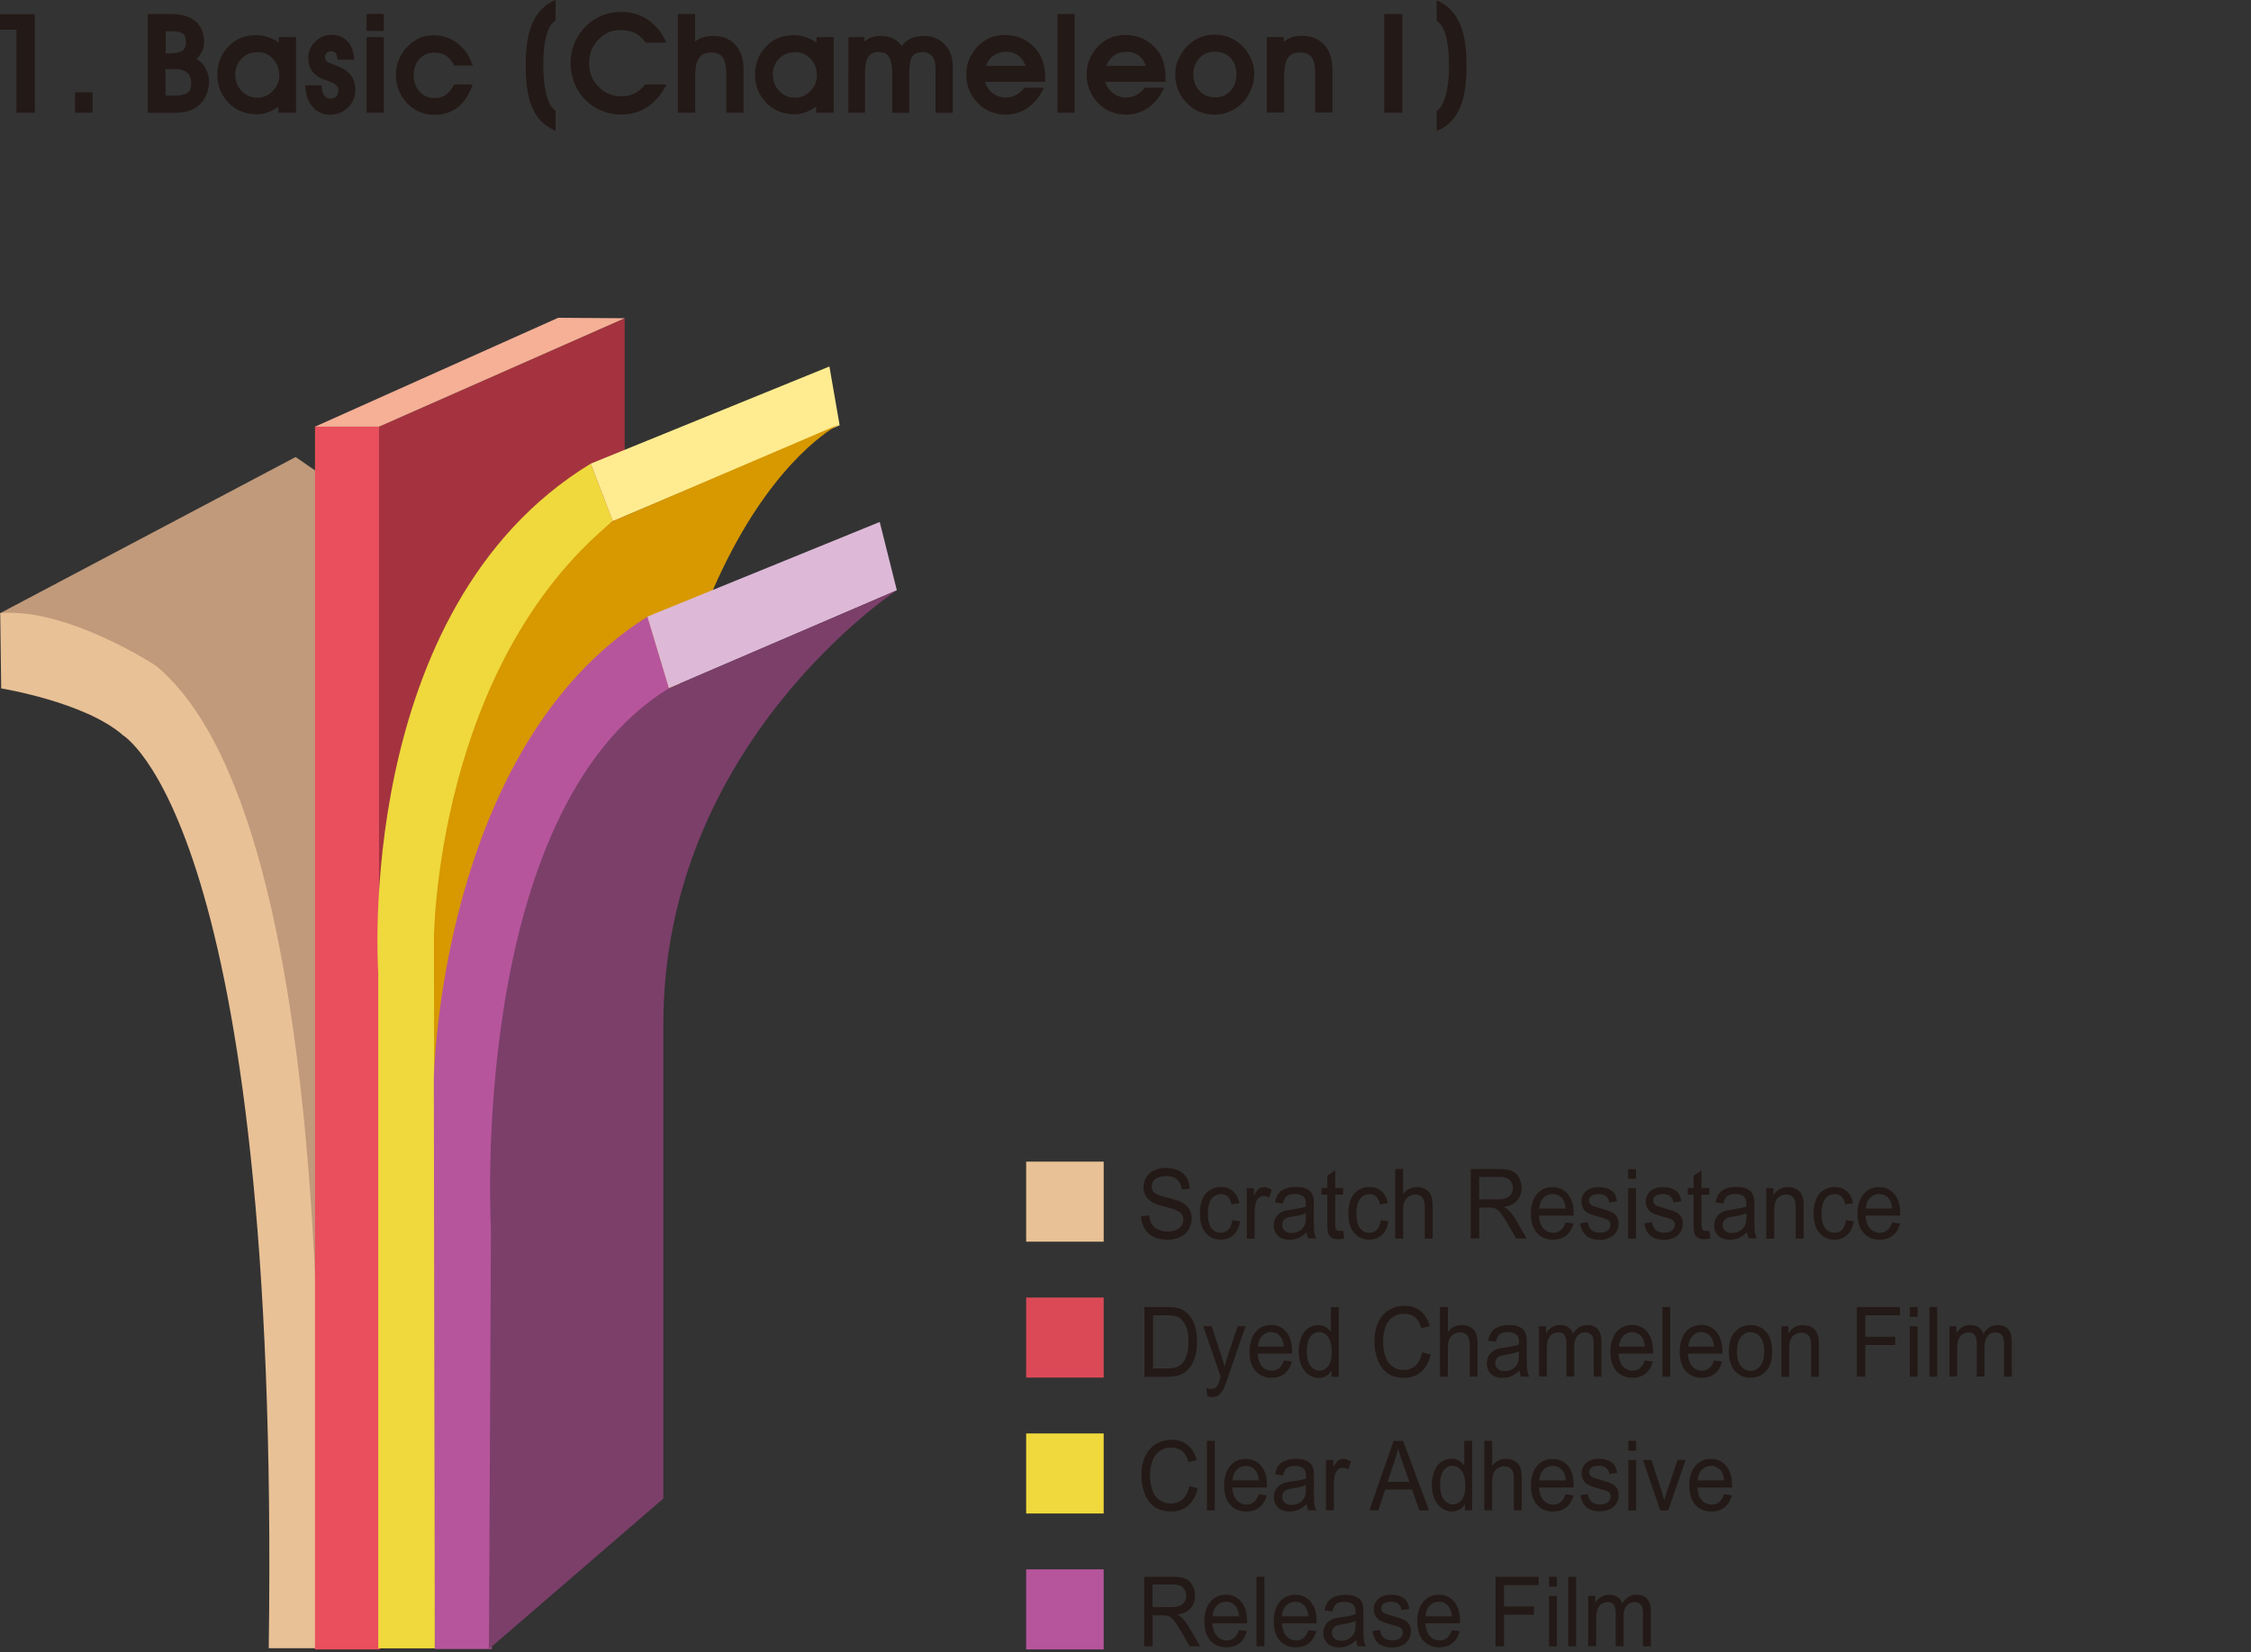
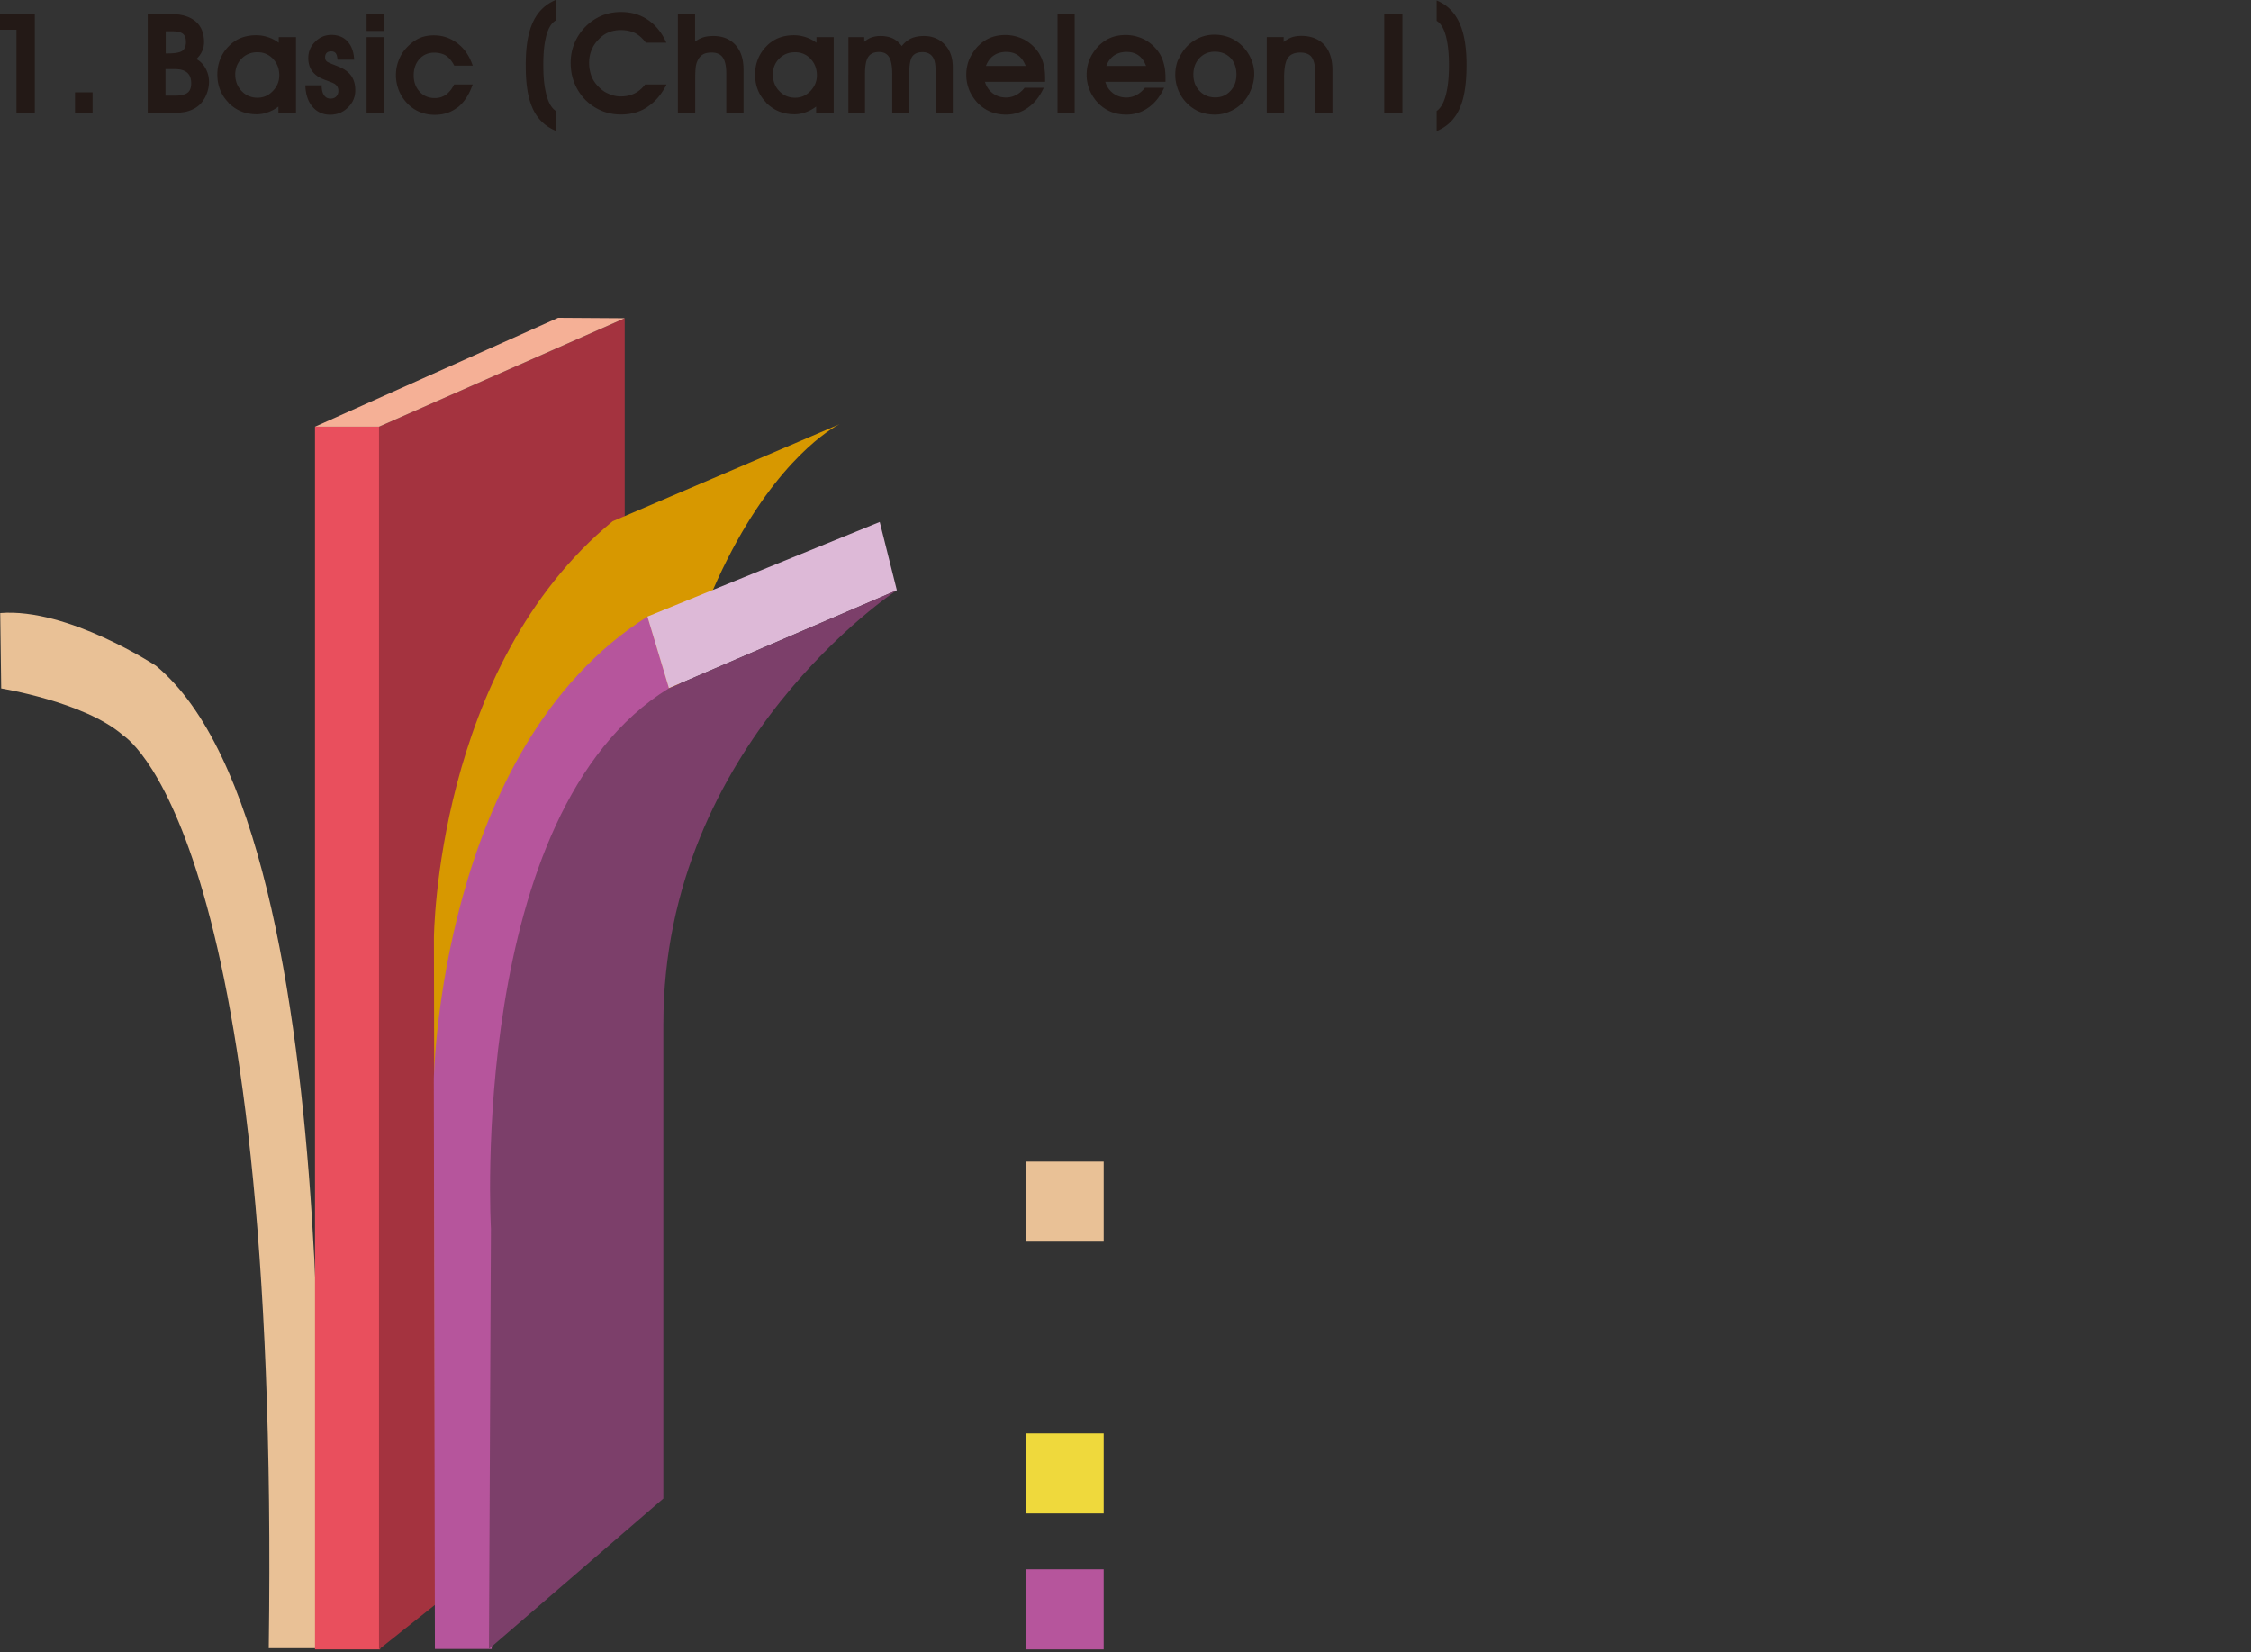
<svg xmlns="http://www.w3.org/2000/svg" width="470" height="345" fill="none">
  <rect width="100%" height="100%" fill="#333333" stroke="none" />
  <path fill="#231916" d="M3.44 23.54V6.206H0V2.954h7.27V23.54zM15.662 23.54v-4.26h3.67v4.26zM40.819 4.442c1.192 1.03 1.788 2.473 1.788 4.35a4.5 4.5 0 0 1-.413 1.901 5.05 5.05 0 0 1-1.192 1.626 4.83 4.83 0 0 1 1.926 1.97c.459.824.711 1.762.711 2.793 0 .962-.206 1.877-.596 2.793q-.585 1.305-1.514 2.13c-.733.618-1.582 1.03-2.545 1.282q-1.101.275-2.958.275h-5.183V2.931h4.885q3.267 0 5.09 1.511m-4.312 15.525c1.239 0 2.11-.206 2.638-.595.527-.39.78-1.054.78-1.97 0-1.007-.276-1.763-.85-2.244-.55-.48-1.421-.732-2.568-.732h-1.949v5.54zM35.04 11.15c1.399 0 2.385-.16 2.935-.48.55-.344.849-.962.849-1.901 0-.848-.23-1.443-.688-1.763-.46-.321-1.216-.481-2.294-.481h-1.238v4.625h.459zM47.744 21.456c-1.583-1.603-2.362-3.572-2.362-5.908 0-1.099.183-2.152.573-3.137.39-1.007.963-1.9 1.697-2.656.757-.802 1.628-1.42 2.591-1.81.963-.388 2.041-.594 3.234-.594.848 0 1.65.137 2.43.389a7.3 7.3 0 0 1 2.294 1.19V7.74h3.6v15.8h-3.67v-1.283a8.4 8.4 0 0 1-2.224 1.191 6.6 6.6 0 0 1-2.293.412q-3.508 0-5.916-2.404zm9.218-9.228c-.894-.893-1.949-1.328-3.187-1.328q-1.994 0-3.302 1.305c-.895.893-1.353 2.015-1.353 3.366s.458 2.542 1.353 3.458q1.341 1.374 3.302 1.374 1.823 0 3.164-1.374 1.377-1.409 1.376-3.298c0-1.396-.458-2.564-1.353-3.48zM67.167 17.837c0 .893.16 1.58.504 2.061.321.458.757.687 1.33.687.505 0 .895-.137 1.193-.435s.458-.687.458-1.168c0-.458-.114-.801-.344-1.076-.206-.298-.596-.527-1.146-.733l-.642-.252c-.688-.252-1.17-.435-1.445-.572-.436-.206-.757-.39-.963-.572-.596-.458-1.032-.985-1.33-1.603q-.413-.928-.413-2.061c0-1.328.482-2.45 1.422-3.39.94-.96 2.087-1.442 3.417-1.442s2.476.435 3.302 1.305c.871.916 1.353 2.199 1.445 3.87h-3.486c-.046-.664-.183-1.145-.413-1.396-.206-.23-.504-.344-.94-.344-.39 0-.71.115-.917.32-.207.207-.321.527-.321.94q0 .583.412.892c.207.138.642.344 1.353.619l1.101.435c1.17.48 2.041 1.122 2.591 1.9.55.779.849 1.786.849 3.023 0 1.397-.505 2.61-1.537 3.595q-1.513 1.51-3.715 1.511c-1.467 0-2.728-.55-3.646-1.626-.963-1.099-1.467-2.61-1.536-4.51h3.463zM76.546 6.457V2.908h3.577v3.55zm0 1.283h3.577v15.8h-3.577zM95.556 22.394c-1.33 1.054-2.912 1.58-4.77 1.58-1.146 0-2.224-.206-3.187-.618a7.5 7.5 0 0 1-2.592-1.809 8.6 8.6 0 0 1-1.742-2.702c-.39-1.053-.597-2.084-.597-3.114 0-1.1.184-2.13.574-3.114a7.7 7.7 0 0 1 1.628-2.634c.825-.893 1.697-1.534 2.591-1.969.94-.435 1.972-.64 3.119-.64q2.683 0 4.816 1.579 2.27 1.65 3.302 4.74h-3.853c-.504-.985-1.1-1.672-1.766-2.107-.642-.389-1.467-.595-2.43-.595-1.239 0-2.248.435-3.05 1.305-.803.893-1.216 2.038-1.216 3.435s.413 2.496 1.239 3.412c.825.893 1.88 1.328 3.164 1.328.895 0 1.651-.23 2.34-.71.664-.48 1.238-1.19 1.696-2.13h3.876c-.734 2.13-1.789 3.733-3.142 4.81zM116.011 27.295c-2.339-.985-3.99-2.657-4.953-5.038-.894-2.13-1.307-5.06-1.284-8.816 0-3.663.481-6.572 1.445-8.701 1.009-2.267 2.614-3.824 4.792-4.74v4.282q-1.514.893-2.132 3.984c-.298 1.42-.436 3.183-.436 5.244 0 2.084.115 3.847.436 5.335.412 2.176 1.123 3.595 2.132 4.282v4.19zM135.136 22.372c-1.582 1.03-3.417 1.534-5.503 1.534-1.537 0-2.982-.298-4.312-.916a10.35 10.35 0 0 1-3.554-2.633 11 11 0 0 1-1.949-3.32c-.459-1.26-.665-2.588-.665-3.939 0-1.443.275-2.817.802-4.099a10.9 10.9 0 0 1 2.385-3.526 10.6 10.6 0 0 1 3.325-2.221q1.858-.756 3.991-.756c2.109 0 3.967.527 5.572 1.603 1.651 1.1 2.958 2.702 3.898 4.809h-4.288c-.665-.916-1.445-1.603-2.293-2.038-.849-.39-1.835-.596-2.935-.596-.895 0-1.743.16-2.5.458a5.8 5.8 0 0 0-2.064 1.443 6.5 6.5 0 0 0-1.536 2.267 7 7 0 0 0-.505 2.656c0 .962.161 1.878.459 2.725.321.847.803 1.58 1.445 2.221.619.664 1.33 1.19 2.178 1.534q1.204.55 2.546.55c1.054 0 2.018-.206 2.843-.619.849-.412 1.582-1.03 2.224-1.877h4.472c-1.055 2.084-2.385 3.64-4.036 4.717zM141.534 23.54V2.93h3.6v5.771a5.2 5.2 0 0 1 1.72-.916c.596-.183 1.284-.275 2.087-.275 1.926 0 3.462.619 4.586 1.832 1.146 1.237 1.72 2.977 1.72 5.198v9h-3.6v-8.153c0-1.58-.253-2.725-.734-3.389-.482-.687-1.239-1.03-2.339-1.03-.734 0-1.33.114-1.789.39q-.722.411-1.101 1.236c-.206.389-.367.916-.435 1.534-.046.48-.092 1.213-.092 2.175v7.236h-3.623M160.017 21.456c-1.583-1.603-2.362-3.572-2.362-5.908 0-1.099.183-2.152.573-3.137.39-1.007.963-1.9 1.697-2.656.757-.802 1.628-1.42 2.591-1.81.963-.388 2.041-.594 3.234-.594.848 0 1.651.137 2.43.389a7.3 7.3 0 0 1 2.294 1.19V7.74h3.6v15.8h-3.669v-1.283a8.4 8.4 0 0 1-2.225 1.191 6.5 6.5 0 0 1-2.293.412q-3.509 0-5.916-2.404zm9.195-9.228c-.894-.893-1.949-1.328-3.187-1.328q-1.995 0-3.302 1.305c-.895.893-1.353 2.015-1.353 3.366s.458 2.542 1.353 3.458q1.341 1.374 3.302 1.374 1.823 0 3.164-1.374 1.377-1.409 1.376-3.298c0-1.396-.458-2.564-1.353-3.48zM185.654 11.953q-.62-1.1-2.133-1.1c-1.054 0-1.834.367-2.27 1.077s-.642 1.878-.642 3.526v8.084h-3.463V7.74h3.303v1.007c.504-.458 1.032-.778 1.605-.961a5.6 5.6 0 0 1 1.789-.275c.963 0 1.788.16 2.522.48.734.344 1.376.894 1.926 1.626a5.4 5.4 0 0 1 1.995-1.625c.757-.321 1.628-.481 2.637-.481 1.743 0 3.188.595 4.312 1.763 1.146 1.19 1.697 2.77 1.697 4.74v9.548h-3.601v-9.136c0-1.214-.229-2.107-.711-2.702-.458-.55-1.123-.847-1.995-.847-1.055 0-1.788.343-2.201 1.007-.39.641-.573 1.786-.573 3.435v8.243h-3.555v-7.991c0-1.695-.206-2.885-.619-3.595zM205.651 17.082q.447 1.512 1.651 2.404c.78.573 1.697.87 2.729.87.802 0 1.536-.183 2.201-.572.642-.343 1.193-.824 1.697-1.465h4.013c-.848 1.832-1.949 3.206-3.325 4.167-1.353.962-2.889 1.443-4.586 1.443-1.17 0-2.27-.206-3.257-.618a8.2 8.2 0 0 1-2.66-1.832 9.2 9.2 0 0 1-1.765-2.725c-.39-1.03-.597-2.061-.597-3.114 0-1.1.184-2.153.574-3.137.39-.94.94-1.81 1.651-2.634.802-.87 1.697-1.511 2.683-1.946q1.48-.618 3.233-.618c1.376 0 2.683.32 3.921.939a8.44 8.44 0 0 1 3.027 2.724c.459.71.803 1.489 1.032 2.359.23.847.344 1.809.344 2.862v.893h-12.589zm1.857-5.518q-1.1.755-1.651 2.198h8.301c-.389-.985-.917-1.74-1.605-2.221s-1.513-.71-2.476-.71-1.858.252-2.569.733M220.809 2.93h3.577v20.61h-3.577zM230.784 17.082q.447 1.512 1.651 2.404c.779.573 1.697.87 2.729.87.802 0 1.513-.183 2.201-.572.642-.343 1.192-.824 1.697-1.465h4.013c-.849 1.832-1.949 3.206-3.325 4.167-1.353.962-2.889 1.443-4.586 1.443-1.17 0-2.271-.206-3.257-.618a8.2 8.2 0 0 1-2.66-1.832 9.2 9.2 0 0 1-1.766-2.725c-.389-1.03-.596-2.061-.596-3.114 0-1.1.184-2.153.574-3.137.389-.94.94-1.81 1.651-2.634.802-.87 1.697-1.511 2.683-1.946q1.478-.618 3.233-.618c1.376 0 2.683.32 3.921.939a8.44 8.44 0 0 1 3.027 2.724c.482.71.803 1.489 1.032 2.359.229.847.344 1.809.344 2.862v.893h-12.589zm1.857-5.518q-1.1.755-1.651 2.198h8.301c-.367-.985-.917-1.74-1.605-2.221s-1.513-.71-2.477-.71c-.963 0-1.857.252-2.568.733M246.033 12.479c.39-.962.94-1.832 1.651-2.633a8.6 8.6 0 0 1 2.706-1.947 7.7 7.7 0 0 1 3.188-.664c1.1 0 2.178.206 3.164.596a8.4 8.4 0 0 1 2.706 1.832 8.9 8.9 0 0 1 1.789 2.679 7.7 7.7 0 0 1 .642 3.09 8.4 8.4 0 0 1-.619 3.138c-.39 1.008-.895 1.9-1.583 2.656-.825.87-1.742 1.534-2.774 1.992a7.7 7.7 0 0 1-3.234.71c-1.169 0-2.27-.206-3.279-.618a8.15 8.15 0 0 1-2.637-1.832 8.3 8.3 0 0 1-1.766-2.725c-.39-1.03-.596-2.06-.596-3.114 0-1.1.184-2.152.573-3.137zm4.426 6.503c.848.893 1.949 1.351 3.279 1.351s2.339-.458 3.165-1.35c.848-.894 1.261-2.039 1.261-3.436s-.413-2.61-1.261-3.48c-.849-.847-1.926-1.282-3.234-1.282-1.307 0-2.339.435-3.187 1.305-.871.893-1.307 2.06-1.307 3.48s.436 2.52 1.284 3.412M264.493 23.539v-15.8h3.532v1.03a5.8 5.8 0 0 1 1.742-1.007c.574-.183 1.239-.275 1.95-.275 2.018 0 3.6.619 4.746 1.832 1.147 1.237 1.743 3 1.743 5.267v8.93h-3.6v-8.358c0-1.488-.252-2.564-.734-3.228-.481-.642-1.284-.962-2.385-.962-1.261 0-2.155.412-2.66 1.236-.481.802-.711 2.153-.711 4.076v7.236h-3.6zM289.03 23.54V2.93h3.784v20.61zM302.101 18.891c.298-1.488.436-3.251.436-5.335s-.161-3.824-.459-5.244c-.413-2.06-1.124-3.366-2.11-3.961V.09c2.179.894 3.761 2.474 4.77 4.718.986 2.152 1.468 5.06 1.468 8.701 0 3.755-.413 6.686-1.307 8.816-.964 2.404-2.615 4.076-4.931 5.038v-4.19c.986-.665 1.697-2.084 2.133-4.283" />
-   <path fill="#C09A7B" d="m.023 128.051 61.686-32.607s26.945 17.746 27.793 25.738l7.155 157.082-32.013 24.615S62.19 141.653 7.246 137.073L0 128.074z" />
  <path fill="#E9C196" d="M25.5 153.422s33.044 18.204 30.614 190.765H66.34c-.871-1.74 8.875-169.79-33.755-205.145 0 0-18.437-12.159-32.54-11.014l.206 15.731s17.268 2.794 25.27 9.64z" />
  <path fill="#E94F5D" d="M79.367 89.102H65.768V344.44h13.599z" />
  <path fill="#A4333F" d="m130.435 303.612-51.298 40.827V89.101l51.298-22.646z" />
  <path fill="#F5B096" d="M65.768 89.101h13.37l51.297-22.646-13.896-.092z" />
-   <path fill="#EFD93C" d="M90.786 344.211h-11.81V203.02s-5.365-75.93 44.373-106.202l4.61 11.999s-34.925 29.218-37.173 92.555v142.839" />
-   <path fill="#FFEC90" d="M123.349 96.818 173.18 76.53l2.132 12.274-47.354 20.036z" />
  <path fill="#D79800" d="m127.959 108.839 47.353-20.265s-42.928 20.448-42.928 134.436v87.975l-41.506 33.202-.275-148.312s.321-56.627 37.356-87.059z" />
  <path fill="#B6559C" d="M102.619 344.348h-11.81l-.229-119.025s1.124-69.176 44.625-96.562l4.495 14.929s-37.356 49.254-37.035 117.949v82.686z" />
  <path fill="#DDB9D7" d="m135.182 128.761 48.5-19.761 3.577 14.266-47.583 20.448z" />
  <path fill="#7C3F6A" d="m139.676 143.714 47.583-20.448s-48.752 31.943-48.752 90.539v99.127l-36.416 31.416.413-87.769s-4.976-86.99 37.172-112.865" />
  <path fill="#E9C196" d="M214.26 242.577h16.186v16.716H214.26z" />
-   <path fill="#DB4957" d="M214.26 270.96h16.186v16.716H214.26z" />
  <path fill="#EFD93C" d="M214.26 299.341h16.186v16.716H214.26z" />
  <path fill="#B6559C" d="M214.26 327.724h16.186v16.716H214.26z" />
-   <path fill="#231916" d="m238.272 253.967 1.68-.147c.073.718.258 1.327.535 1.787.277.461.72.848 1.31 1.125.591.294 1.274.442 2.012.442.664 0 1.255-.111 1.753-.332.499-.221.886-.516 1.126-.903.24-.369.369-.792.369-1.235 0-.442-.11-.848-.35-1.179s-.628-.627-1.182-.848c-.35-.148-1.144-.387-2.344-.7-1.218-.314-2.067-.627-2.547-.903-.627-.369-1.107-.811-1.402-1.346a3.7 3.7 0 0 1-.462-1.806c0-.737.185-1.419.572-2.064.37-.627.923-1.124 1.662-1.456s1.531-.498 2.436-.498c.978 0 1.846.166 2.584.516.757.35 1.329.867 1.735 1.53.406.682.609 1.438.646 2.285l-1.68.148c-.092-.922-.406-1.604-.923-2.064-.516-.461-1.292-.701-2.307-.701s-1.827.221-2.307.627c-.48.424-.72.94-.72 1.53 0 .516.166.94.517 1.271.332.332 1.218.682 2.639 1.032 1.422.35 2.4.664 2.935.922.775.387 1.329.884 1.698 1.474s.554 1.29.554 2.064-.203 1.493-.609 2.175a4.03 4.03 0 0 1-1.735 1.585c-.757.387-1.606.571-2.547.571-1.2 0-2.197-.184-3.009-.571a4.32 4.32 0 0 1-1.901-1.732c-.461-.774-.701-1.641-.738-2.617zM257.32 254.814l1.605.222c-.184 1.198-.627 2.137-1.347 2.819s-1.606 1.014-2.658 1.014c-1.31 0-2.381-.461-3.174-1.419-.794-.94-1.2-2.285-1.2-4.036 0-1.124.166-2.12.517-2.967.35-.848.867-1.493 1.569-1.917a4.33 4.33 0 0 1 2.288-.645c1.034 0 1.901.295 2.547.884.665.59 1.089 1.419 1.274 2.507l-1.606.221c-.148-.719-.406-1.253-.794-1.603-.387-.369-.849-.535-1.384-.535-.812 0-1.476.332-1.993.977-.499.645-.757 1.659-.757 3.059s.24 2.433.738 3.078c.499.645 1.126.958 1.92.958.646 0 1.181-.202 1.606-.645.424-.423.701-1.087.812-1.972zM260.328 258.648v-10.524h1.495v1.604c.369-.756.719-1.235 1.033-1.475.314-.239.646-.35 1.034-.35.535 0 1.089.185 1.661.572l-.572 1.64c-.388-.24-.794-.369-1.181-.369-.351 0-.665.111-.942.35-.277.24-.48.553-.609.977a7.4 7.4 0 0 0-.277 2.083v5.51h-1.642zM272.804 257.34c-.59.571-1.181.959-1.734 1.198a4.9 4.9 0 0 1-1.809.35c-1.071 0-1.883-.276-2.455-.848-.572-.571-.849-1.29-.849-2.156 0-.516.111-.977.314-1.419.221-.424.498-.774.849-1.032a3.7 3.7 0 0 1 1.181-.59c.332-.092.812-.184 1.458-.276 1.311-.166 2.289-.387 2.916-.608v-.461c0-.737-.147-1.235-.461-1.548-.425-.406-1.034-.608-1.846-.608-.775 0-1.329.147-1.698.442s-.627.811-.812 1.548l-1.643-.24c.148-.737.388-1.345.72-1.806q.498-.69 1.44-1.05c.627-.24 1.366-.369 2.196-.369s1.495.111 2.012.313c.517.203.904.48 1.144.793s.425.719.517 1.198c.055.295.074.848.074 1.64v2.378q0 2.488.111 3.151c.074.442.203.866.406 1.253h-1.68c-.184-.368-.295-.811-.351-1.308zm-.11-3.999c-.591.258-1.477.497-2.658.682-.683.11-1.144.221-1.44.368a1.5 1.5 0 0 0-.646.572 1.67 1.67 0 0 0-.221.847c0 .48.166.867.498 1.198.332.314.812.48 1.44.48s1.2-.148 1.679-.461c.48-.295.849-.719 1.071-1.235.184-.405.258-.995.258-1.788v-.663zM280.446 257.044l.24 1.567a5.3 5.3 0 0 1-1.237.166c-.609 0-1.07-.092-1.403-.313a1.76 1.76 0 0 1-.701-.811c-.129-.332-.203-1.051-.203-2.12v-6.063h-1.218v-1.383h1.218v-2.598l1.643-1.069v3.667h1.642v1.383h-1.642v6.118c0 .498.037.83.092.977a.73.73 0 0 0 .277.35c.129.074.314.129.553.129h.739M288.308 254.814l1.606.222c-.166 1.198-.627 2.137-1.347 2.819s-1.606 1.014-2.658 1.014c-1.311 0-2.363-.461-3.175-1.419-.793-.94-1.199-2.285-1.199-4.036 0-1.124.166-2.12.516-2.967.351-.848.868-1.493 1.569-1.917a4.34 4.34 0 0 1 2.289-.645c1.052 0 1.901.295 2.565.884.665.59 1.089 1.419 1.274 2.507l-1.606.221c-.147-.719-.406-1.253-.793-1.603-.388-.369-.849-.535-1.385-.535-.812 0-1.476.332-1.975.977-.516.645-.775 1.659-.775 3.059s.24 2.433.739 3.078c.498.645 1.125.958 1.919.958.646 0 1.181-.202 1.606-.645.424-.423.701-1.087.812-1.972zM291.316 258.649v-14.523h1.643v5.216q1.136-1.438 2.879-1.438c.702 0 1.329.148 1.846.461.535.313.904.737 1.126 1.272.221.534.332 1.326.332 2.359v6.653h-1.643v-6.653c0-.885-.184-1.549-.516-1.936q-.526-.608-1.495-.608c-.48 0-.923.129-1.348.406-.424.276-.72.645-.904 1.105q-.277.691-.277 1.936v5.75zM307.098 258.649v-14.523h5.869c1.181 0 2.086.129 2.695.387s1.107.719 1.476 1.382c.369.664.554 1.382.554 2.193 0 1.032-.314 1.899-.923 2.599-.609.719-1.55 1.161-2.824 1.345.462.24.831.48 1.071.719.516.516.996 1.161 1.458 1.935l2.307 3.944h-2.197l-1.753-3.022c-.517-.866-.941-1.548-1.273-2.009-.333-.461-.628-.793-.886-.977a2.5 2.5 0 0 0-.794-.387 5.7 5.7 0 0 0-.978-.074h-2.03v6.451h-1.754zm1.753-8.183h3.765c.794 0 1.44-.092 1.883-.277.461-.184.793-.46 1.033-.847s.351-.811.351-1.272c0-.682-.221-1.235-.683-1.659-.461-.442-1.181-.645-2.159-.645h-4.19v4.718zM326.865 255.275l1.661.221q-.416 1.604-1.495 2.488-1.08.885-2.769.885c-1.403 0-2.528-.479-3.359-1.419s-1.255-2.267-1.255-3.981.406-3.133 1.255-4.11c.831-.977 1.92-1.456 3.248-1.456s2.363.479 3.175 1.438c.812.958 1.237 2.304 1.237 4.036v.479h-7.235c.055 1.143.369 2.046.922 2.654.554.608 1.237.922 2.049.922.609 0 1.126-.166 1.55-.516.425-.332.776-.885 1.034-1.641zm-5.482-2.893h5.518c-.073-.885-.295-1.548-.627-2.009-.535-.682-1.237-1.032-2.086-1.032q-1.134 0-1.938.829c-.516.553-.812 1.29-.867 2.212M329.91 255.46l1.605-.24c.093.7.351 1.253.757 1.622.425.387.997.571 1.754.571.756 0 1.31-.166 1.679-.497.369-.332.554-.738.554-1.18 0-.405-.148-.719-.48-.958-.24-.166-.794-.369-1.68-.609-1.218-.331-2.048-.608-2.491-.847a2.5 2.5 0 0 1-1.052-.996 2.77 2.77 0 0 1-.351-1.4c0-.461.092-.903.295-1.309s.48-.737.812-.995c.259-.203.609-.369 1.034-.516a5 5 0 0 1 1.421-.203c.757 0 1.421.111 2.012.35.572.24.997.572 1.273.977.277.406.462.94.554 1.641l-1.606.221c-.073-.535-.295-.959-.646-1.272-.35-.295-.849-.461-1.476-.461-.757 0-1.292.129-1.624.406-.314.276-.48.589-.48.958 0 .221.074.442.203.627.129.184.332.35.627.479.166.074.646.221 1.458.461q1.744.497 2.437.829a2.4 2.4 0 0 1 1.07.921c.259.406.388.922.388 1.53s-.166 1.143-.48 1.677q-.47.774-1.384 1.217c-.591.295-1.274.424-2.031.424-1.255 0-2.214-.295-2.879-.867-.646-.571-1.07-1.419-1.255-2.543zM339.95 246.171v-2.027h1.643v2.027zm0 12.477v-10.524h1.643v10.524zM343.347 255.46l1.605-.24c.093.7.351 1.253.757 1.622.425.387.997.571 1.754.571.756 0 1.31-.166 1.679-.497.369-.332.554-.738.554-1.18 0-.405-.166-.719-.48-.958-.222-.166-.794-.369-1.68-.609-1.199-.331-2.048-.608-2.491-.847a2.5 2.5 0 0 1-1.052-.996 2.77 2.77 0 0 1-.351-1.4c0-.461.092-.903.295-1.309a2.84 2.84 0 0 1 .794-.995c.258-.203.609-.369 1.052-.516a5 5 0 0 1 1.421-.203c.757 0 1.421.111 1.993.35.573.24.997.572 1.274.977.277.406.461.94.554 1.641l-1.606.221c-.074-.535-.295-.959-.646-1.272-.351-.295-.849-.461-1.495-.461-.757 0-1.292.129-1.624.406-.314.276-.48.589-.48.958 0 .221.074.442.203.627.129.184.332.35.627.479.167.074.646.221 1.459.461q1.743.497 2.436.829a2.4 2.4 0 0 1 1.07.921c.259.406.388.922.388 1.53s-.166 1.143-.48 1.677q-.47.774-1.384 1.217c-.591.295-1.274.424-2.03.424-1.256 0-2.215-.295-2.861-.867-.665-.571-1.071-1.419-1.255-2.543zM356.894 257.044l.24 1.567a5.3 5.3 0 0 1-1.237.166c-.609 0-1.07-.092-1.384-.313a1.62 1.62 0 0 1-.683-.811c-.129-.332-.203-1.051-.203-2.12v-6.063h-1.218v-1.383h1.218v-2.598l1.642-1.069v3.667h1.643v1.383h-1.643v6.118c0 .498.037.83.093.977a.73.73 0 0 0 .277.35c.129.074.313.129.553.129h.72zM364.756 257.34c-.59.571-1.181.959-1.735 1.198a4.9 4.9 0 0 1-1.809.35c-1.052 0-1.882-.276-2.454-.848-.572-.571-.849-1.29-.849-2.156 0-.516.11-.977.332-1.419.221-.424.498-.774.849-1.032a3.7 3.7 0 0 1 1.181-.59c.314-.092.812-.184 1.458-.276 1.311-.166 2.289-.387 2.916-.608v-.461c0-.737-.166-1.235-.461-1.548-.406-.406-1.034-.608-1.846-.608-.775 0-1.329.147-1.698.442s-.627.811-.812 1.548l-1.642-.24c.147-.737.387-1.345.719-1.806q.499-.69 1.44-1.05c.628-.24 1.366-.369 2.196-.369s1.495.111 2.012.313c.517.203.886.48 1.144.793.24.313.406.719.517 1.198.056.295.093.848.093 1.64v2.378q0 2.488.11 3.151c.074.442.203.866.406 1.253h-1.679c-.185-.368-.296-.811-.351-1.308zm-.111-3.999c-.59.258-1.476.497-2.676.682-.664.11-1.144.221-1.421.368a1.5 1.5 0 0 0-.646.572 1.66 1.66 0 0 0-.221.847c0 .48.166.867.498 1.198.332.314.812.48 1.44.48s1.199-.148 1.679-.461c.498-.295.849-.719 1.089-1.235.185-.405.258-.995.258-1.788zM368.798 258.648v-10.524h1.477v1.493q1.052-1.714 3.045-1.714c.572 0 1.108.111 1.588.332.479.221.849.535 1.088.903.24.369.407.811.517 1.309.056.331.093.903.093 1.732v6.469h-1.68v-6.395c0-.719-.074-1.272-.185-1.622a1.8 1.8 0 0 0-.664-.866c-.314-.221-.683-.314-1.126-.314q-1.024 0-1.772.719c-.498.479-.738 1.401-.738 2.746v5.75h-1.643zM385.446 254.814l1.606.222c-.184 1.198-.627 2.137-1.347 2.819s-1.606 1.014-2.658 1.014c-1.31 0-2.381-.461-3.174-1.419-.794-.94-1.2-2.285-1.2-4.036 0-1.124.166-2.12.517-2.967.35-.848.867-1.493 1.568-1.917a4.34 4.34 0 0 1 2.289-.645c1.034 0 1.901.295 2.566.884.664.59 1.089 1.419 1.273 2.507l-1.606.221c-.147-.719-.406-1.253-.793-1.603-.388-.369-.831-.535-1.385-.535-.812 0-1.476.332-1.993.977s-.757 1.659-.757 3.059.259 2.433.739 3.078c.498.645 1.144.958 1.919.958.646 0 1.181-.202 1.606-.645.424-.423.701-1.087.812-1.972zM395.062 255.275l1.661.221q-.415 1.604-1.495 2.488-1.079.885-2.768.885c-1.403 0-2.529-.479-3.359-1.419s-1.255-2.267-1.255-3.981.424-3.133 1.255-4.11c.83-.977 1.919-1.456 3.248-1.456s2.363.479 3.175 1.438c.83.958 1.236 2.304 1.236 4.036v.479h-7.235c.056 1.143.369 2.046.923 2.654s1.237.922 2.049.922c.609 0 1.126-.166 1.55-.516.425-.332.775-.885 1.034-1.641zm-5.5-2.893h5.519c-.074-.885-.296-1.548-.628-2.009-.535-.682-1.236-1.032-2.085-1.032q-1.135 0-1.938.829c-.517.553-.812 1.29-.868 2.212M248.294 310.307l1.791.479c-.37 1.567-1.034 2.764-1.994 3.612-.959.83-2.141 1.235-3.525 1.235s-2.602-.313-3.488-.958q-1.357-.968-2.049-2.765c-.48-1.198-.701-2.488-.701-3.87 0-1.511.276-2.838.793-3.944.536-1.124 1.292-1.972 2.27-2.562.979-.59 2.049-.866 3.23-.866 1.329 0 2.455.369 3.36 1.106s1.531 1.769 1.901 3.114l-1.717.443c-.314-1.051-.757-1.825-1.347-2.304-.591-.479-1.329-.719-2.234-.719-1.033 0-1.882.277-2.565.811a4.2 4.2 0 0 0-1.458 2.138 9.4 9.4 0 0 0-.425 2.783q0 1.852.499 3.207c.332.921.849 1.603 1.532 2.045a4 4 0 0 0 2.27.682c.978 0 1.827-.313 2.51-.921.683-.627 1.144-1.53 1.384-2.746zM252.004 315.412V300.89h1.643v14.522zM262.82 312.021l1.661.24c-.277 1.069-.757 1.898-1.495 2.488q-1.08.885-2.769.885c-1.421 0-2.528-.461-3.359-1.419-.83-.94-1.255-2.267-1.255-3.981s.425-3.133 1.255-4.11c.831-.977 1.92-1.456 3.267-1.456s2.344.479 3.174 1.437c.813.959 1.237 2.304 1.237 4.037v.479h-7.235c.074 1.161.369 2.046.923 2.654s1.236.921 2.03.921c.609 0 1.126-.166 1.551-.516.424-.332.756-.884 1.015-1.64zm-5.5-2.875h5.518c-.074-.884-.277-1.548-.627-1.99-.536-.7-1.237-1.032-2.068-1.032q-1.134 0-1.938.829c-.535.553-.812 1.29-.867 2.212zM272.823 314.104c-.591.553-1.181.958-1.735 1.179a4.5 4.5 0 0 1-1.809.351c-1.052 0-1.882-.277-2.454-.848s-.849-1.29-.849-2.156c0-.516.11-.977.313-1.401.222-.424.499-.774.849-1.014.351-.258.739-.46 1.182-.59.313-.092.812-.184 1.458-.276 1.329-.166 2.288-.369 2.916-.608v-.461c0-.737-.148-1.235-.462-1.548-.406-.405-1.033-.608-1.845-.608-.775 0-1.329.147-1.698.442s-.628.811-.812 1.548l-1.643-.239c.148-.738.388-1.346.72-1.806q.498-.691 1.439-1.051c.628-.24 1.366-.369 2.197-.369.83 0 1.495.111 2.012.314.516.221.904.479 1.144.792s.406.719.517 1.217c.055.294.074.847.074 1.64v2.377q0 2.488.11 3.152c.074.442.203.848.406 1.253h-1.679c-.185-.369-.296-.811-.351-1.308zm-.129-3.999c-.591.276-1.477.497-2.676.682-.665.11-1.145.239-1.422.368a1.44 1.44 0 0 0-.646.59 1.67 1.67 0 0 0-.221.848c0 .479.166.884.498 1.198.333.313.812.479 1.44.479s1.2-.148 1.68-.461a2.58 2.58 0 0 0 1.07-1.235c.185-.405.258-.995.258-1.787v-.664zM276.865 315.412v-10.523h1.495v1.603c.369-.737.72-1.234 1.034-1.474s.664-.369 1.033-.369c.536 0 1.089.203 1.661.572l-.572 1.64c-.406-.24-.793-.369-1.181-.369-.351 0-.664.111-.941.351-.277.239-.48.571-.609.976a7.4 7.4 0 0 0-.277 2.083v5.492h-1.643zM285.927 315.412l5.057-14.522h1.975l5.408 14.522h-2.012l-1.532-4.367h-5.61l-1.422 4.367zm3.802-5.952h4.559l-1.421-4.018a48 48 0 0 1-.96-3.041 21.5 21.5 0 0 1-.756 2.783l-1.44 4.276zM305.879 315.412v-1.327q-.914 1.548-2.713 1.548a3.54 3.54 0 0 1-2.141-.7c-.646-.461-1.145-1.106-1.514-1.935-.35-.829-.535-1.788-.535-2.857s.166-1.99.48-2.856c.332-.848.812-1.512 1.458-1.972a3.75 3.75 0 0 1 2.159-.682c.573 0 1.108.129 1.551.405.461.258.83.608 1.107 1.032v-5.197h1.643v14.523h-1.532zm-5.186-5.271c0 1.346.258 2.359.793 3.023.535.663 1.145.995 1.864.995s1.329-.313 1.846-.958c.498-.645.757-1.604.757-2.912 0-1.438-.259-2.507-.775-3.17-.517-.682-1.145-1.014-1.901-1.014-.757 0-1.348.332-1.846.977-.499.645-.738 1.677-.738 3.059M309.921 315.412V300.89h1.643v5.215c.757-.958 1.716-1.456 2.861-1.456.701 0 1.329.148 1.845.461.517.313.905.737 1.126 1.272.222.534.333 1.327.333 2.359v6.671h-1.643v-6.671c0-.885-.185-1.53-.517-1.935q-.526-.609-1.495-.609c-.48 0-.923.148-1.347.406-.425.276-.72.645-.905 1.106-.166.46-.277 1.106-.277 1.935v5.75h-1.642zM326.902 312.021l1.642.24c-.277 1.069-.757 1.898-1.495 2.488q-1.08.885-2.768.885c-1.421 0-2.529-.461-3.359-1.419-.831-.94-1.255-2.267-1.255-3.981s.424-3.133 1.255-4.11c.83-.977 1.919-1.456 3.266-1.456 1.348 0 2.344.479 3.175 1.437s1.218 2.304 1.218 4.037v.479h-7.235c.074 1.161.369 2.046.923 2.654s1.218.921 2.03.921c.609 0 1.126-.166 1.551-.516.424-.332.775-.884 1.015-1.64zm-5.501-2.875h5.519c-.074-.884-.277-1.548-.627-1.99-.536-.7-1.237-1.032-2.086-1.032q-1.136 0-1.938.829c-.535.553-.812 1.29-.868 2.212zM329.947 312.224l1.606-.221c.092.7.35 1.253.756 1.622.406.368.997.553 1.754.553.756 0 1.31-.166 1.679-.498s.554-.719.554-1.18c0-.405-.166-.718-.48-.958-.221-.166-.794-.369-1.68-.608-1.199-.332-2.03-.608-2.491-.866a2.5 2.5 0 0 1-1.052-.996 2.77 2.77 0 0 1-.351-1.4c0-.461.092-.903.295-1.309a2.84 2.84 0 0 1 .794-.995 3.1 3.1 0 0 1 1.052-.516 4.4 4.4 0 0 1 1.421-.221c.757 0 1.421.129 1.994.368.572.24.996.553 1.273.959s.462.958.554 1.622l-1.606.239c-.074-.534-.295-.958-.646-1.271-.351-.295-.849-.461-1.476-.461-.757 0-1.311.129-1.625.405-.313.277-.48.59-.48.94 0 .24.074.443.203.627.13.184.333.35.628.479.166.074.646.221 1.458.461q1.745.497 2.436.829c.462.221.812.516 1.071.94.258.405.387.922.387 1.511 0 .59-.166 1.143-.479 1.677a3.2 3.2 0 0 1-1.385 1.217 4.8 4.8 0 0 1-2.03.424c-1.255 0-2.215-.295-2.861-.867-.646-.571-1.07-1.437-1.255-2.561zM339.987 302.935v-2.028h1.643v2.028zm0 12.477v-10.524h1.643v10.524zM346.668 315.412l-3.617-10.523h1.753l2.067 6.303a48 48 0 0 1 .628 2.119c.148-.553.351-1.216.609-2.009l2.159-6.413h1.68l-3.636 10.523h-1.643M359.958 312.021l1.642.24q-.414 1.603-1.495 2.488-1.079.885-2.768.885c-1.403 0-2.529-.461-3.359-1.419-.831-.94-1.255-2.267-1.255-3.981s.424-3.133 1.255-4.11c.83-.977 1.919-1.456 3.248-1.456s2.363.479 3.175 1.437c.83.959 1.236 2.304 1.236 4.037v.479h-7.235c.056 1.161.369 2.046.923 2.654s1.237.921 2.049.921c.609 0 1.126-.166 1.55-.516.425-.332.775-.884 1.034-1.64zm-5.5-2.875h5.518c-.074-.884-.295-1.548-.627-1.99-.536-.7-1.218-1.032-2.086-1.032q-1.135 0-1.938.829c-.517.553-.812 1.29-.867 2.212zM238.899 343.794v-14.523h5.888c1.181 0 2.086.129 2.695.388.609.258 1.107.718 1.476 1.382a4.4 4.4 0 0 1 .554 2.193c0 1.032-.295 1.898-.923 2.599-.609.7-1.55 1.161-2.824 1.345.462.24.831.479 1.071.719.517.516.996 1.161 1.458 1.935l2.307 3.944h-2.196l-1.754-3.023q-.775-1.299-1.273-1.99c-.332-.461-.628-.793-.886-.977a2.6 2.6 0 0 0-.794-.387 6 6 0 0 0-.996-.074h-2.031v6.451h-1.753zm1.754-8.183h3.765c.794 0 1.44-.092 1.883-.276s.793-.461 1.033-.866c.24-.387.351-.811.351-1.272 0-.682-.222-1.235-.683-1.677s-1.181-.645-2.16-.645h-4.208v4.718zM258.685 340.403l1.643.221c-.277 1.069-.757 1.899-1.495 2.488q-1.08.885-2.769.885c-1.421 0-2.529-.479-3.359-1.419s-1.237-2.285-1.237-3.981.425-3.133 1.255-4.11c.831-.977 1.92-1.456 3.249-1.456s2.344.479 3.174 1.438c.831.958 1.237 2.304 1.237 4.036v.479h-7.235c.055 1.143.369 2.027.923 2.654.553.608 1.236.922 2.03.922.609 0 1.126-.166 1.55-.517.425-.35.775-.884 1.034-1.64m-5.5-2.875h5.518c-.074-.884-.295-1.548-.627-2.009-.535-.682-1.218-1.032-2.086-1.032q-1.135 0-1.938.83c-.517.552-.812 1.29-.867 2.211M262.358 343.794v-14.523h1.643v14.523zM273.155 340.403l1.661.221q-.415 1.604-1.495 2.488-1.08.885-2.768.885c-1.421 0-2.529-.479-3.359-1.419s-1.237-2.285-1.237-3.981.425-3.133 1.255-4.11c.831-.977 1.92-1.456 3.267-1.456s2.344.479 3.175 1.438c.812.958 1.236 2.304 1.236 4.036v.479h-7.235c.055 1.143.369 2.027.923 2.654.554.608 1.218.922 2.03.922.609 0 1.126-.166 1.551-.517.424-.35.775-.884 1.015-1.64zm-5.5-2.875h5.519c-.074-.884-.296-1.548-.628-2.009-.535-.682-1.237-1.032-2.086-1.032q-1.134 0-1.937.83c-.536.552-.813 1.29-.868 2.211M283.159 342.486c-.591.553-1.181.958-1.735 1.179a4.5 4.5 0 0 1-1.809.351c-1.07 0-1.882-.277-2.454-.848-.573-.553-.849-1.272-.849-2.156 0-.517.11-.996.313-1.42.222-.423.499-.774.849-1.032a4.2 4.2 0 0 1 1.182-.589c.313-.093.812-.185 1.458-.258 1.329-.166 2.288-.387 2.916-.609v-.46c0-.719-.148-1.235-.462-1.53-.406-.406-1.033-.608-1.845-.608-.775 0-1.329.147-1.698.442s-.628.811-.812 1.567l-1.643-.24c.148-.737.388-1.345.72-1.806q.498-.691 1.439-1.051c.628-.258 1.366-.368 2.197-.368.83 0 1.495.11 2.011.313.517.221.905.479 1.145.793.24.313.424.718.517 1.198.055.294.073.847.073 1.64v2.377q0 2.488.111 3.152c.074.442.203.866.406 1.253h-1.679c-.185-.369-.296-.811-.351-1.309zm-.111-3.999c-.59.258-1.476.497-2.658.682-.682.11-1.144.221-1.421.368a1.5 1.5 0 0 0-.646.571 1.7 1.7 0 0 0-.221.848c0 .479.166.885.498 1.198s.812.479 1.44.479 1.181-.147 1.679-.46c.48-.295.849-.719 1.071-1.235.166-.406.258-.995.258-1.788zM286.537 340.606l1.605-.24c.093.701.351 1.254.776 1.622.424.369.996.572 1.753.572s1.31-.166 1.68-.498.553-.719.553-1.18c0-.405-.147-.718-.48-.958-.221-.166-.793-.369-1.679-.608-1.218-.332-2.049-.627-2.492-.848a2.5 2.5 0 0 1-1.052-.995 2.84 2.84 0 0 1-.351-1.419c0-.461.093-.903.296-1.309s.461-.737.812-.995c.258-.203.609-.369 1.033-.516.443-.147.905-.203 1.422-.203.756 0 1.421.111 2.011.35.572.24.997.553 1.255.977.277.406.462.959.554 1.64l-1.606.222c-.073-.535-.295-.977-.646-1.272-.35-.313-.849-.461-1.476-.461-.757 0-1.292.129-1.624.406-.314.276-.48.589-.48.958 0 .221.074.442.203.627.129.184.332.35.627.479.166.074.646.221 1.458.461q1.744.497 2.437.829c.461.221.812.534 1.07.94.259.405.388.921.388 1.53 0 .608-.166 1.142-.48 1.677q-.47.774-1.384 1.216c-.591.295-1.274.424-2.031.424-1.255 0-2.214-.295-2.879-.866-.664-.572-1.07-1.419-1.255-2.544zM303.129 340.403l1.661.221c-.277 1.069-.757 1.899-1.495 2.488q-1.08.885-2.769.885c-1.402 0-2.528-.479-3.359-1.419-.83-.94-1.236-2.285-1.236-3.981s.406-3.133 1.255-4.11c.83-.977 1.919-1.456 3.248-1.456s2.363.479 3.175 1.438c.812.958 1.236 2.304 1.236 4.036v.479h-7.235c.056 1.143.369 2.027.923 2.654.554.608 1.237.922 2.049.922.609 0 1.126-.166 1.55-.517.425-.35.775-.884 1.034-1.64zm-5.5-2.875h5.518c-.074-.884-.295-1.548-.627-2.009-.536-.682-1.218-1.032-2.086-1.032q-1.136 0-1.938.83c-.517.552-.812 1.29-.867 2.211M312.266 343.794v-14.523h8.988v1.733h-7.235v4.46h6.257v1.732h-6.257v6.598zM325.074 331.317v-2.027h-1.642v2.027zm0 12.477v-10.523h-1.642v10.523zM327.437 343.794v-14.523h1.642v14.523zM331.608 343.794v-10.523h1.476v1.474a3.5 3.5 0 0 1 1.2-1.235c.498-.313 1.071-.46 1.717-.46.701 0 1.292.147 1.753.479.461.313.775.774.96 1.345.757-1.216 1.753-1.843 2.99-1.843.96 0 1.698.295 2.215.866.516.59.775 1.475.775 2.673v7.224h-1.643v-6.634q0-1.078-.166-1.549a1.46 1.46 0 0 0-.572-.755 1.7 1.7 0 0 0-.978-.295c-.683 0-1.237.24-1.68.737-.461.498-.664 1.272-.664 2.359v6.119h-1.643v-6.838c0-.792-.129-1.382-.388-1.787-.258-.406-.701-.59-1.31-.59q-.692 0-1.274.387c-.387.258-.664.645-.849 1.161-.166.516-.258 1.235-.258 2.193v5.455h-1.643zM238.955 287.49v-14.541h4.577c1.034 0 1.827.074 2.363.203a4.3 4.3 0 0 1 1.956 1.05c.702.645 1.237 1.475 1.569 2.488.351 1.014.517 2.157.517 3.465 0 1.106-.111 2.083-.351 2.931s-.535 1.566-.904 2.119q-.554.83-1.218 1.327c-.443.313-.96.571-1.588.737-.627.166-1.329.24-2.141.24h-4.798zm1.753-1.714h2.843c.886 0 1.569-.092 2.067-.276s.904-.424 1.2-.756c.424-.46.738-1.069.978-1.843s.35-1.695.35-2.801c0-1.53-.221-2.691-.682-3.502s-1.016-1.363-1.662-1.64c-.479-.203-1.236-.295-2.27-.295h-2.787v11.113zM252.078 291.545l-.185-1.677q.526.165.941.165c.369 0 .646-.073.868-.202s.387-.314.535-.553q.166-.277.498-1.327c.037-.092.074-.24.148-.442l-3.654-10.561h1.753l2.012 6.101c.258.774.498 1.585.701 2.432.185-.811.406-1.622.664-2.396l2.068-6.137h1.624l-3.673 10.708c-.388 1.161-.701 1.954-.923 2.396-.295.59-.627 1.014-.997 1.29-.369.276-.83.405-1.347.405q-.47 0-1.052-.221zM268.043 284.099l1.679.221c-.258 1.069-.756 1.917-1.476 2.507s-1.643.885-2.75.885c-1.403 0-2.529-.48-3.359-1.42s-1.237-2.285-1.237-3.999.424-3.151 1.255-4.128 1.919-1.475 3.248-1.475 2.344.48 3.156 1.438 1.219 2.304 1.219 4.055v.479h-7.18c.055 1.161.369 2.045.904 2.654.536.608 1.2.921 2.012.921.591 0 1.108-.166 1.532-.516.425-.35.757-.885 1.015-1.64zm-5.371-2.893h5.371c-.074-.885-.277-1.548-.628-1.991-.517-.682-1.2-1.032-2.03-1.032q-1.135 0-1.883.83c-.516.552-.793 1.29-.849 2.211zM278.028 287.491v-1.327c-.609 1.05-1.513 1.566-2.695 1.566a3.45 3.45 0 0 1-2.122-.7q-.969-.692-1.495-1.935c-.351-.83-.535-1.788-.535-2.857s.166-2.009.48-2.857c.313-.847.793-1.511 1.439-1.972a3.6 3.6 0 0 1 2.141-.682c.572 0 1.089.129 1.551.406q.692.387 1.107 1.05v-5.215h1.624v14.541h-1.513zm-5.168-5.271c0 1.345.259 2.359.775 3.022.517.664 1.126.995 1.846.995s1.329-.313 1.827-.958c.499-.645.757-1.622.757-2.912 0-1.437-.258-2.506-.757-3.17-.516-.682-1.126-1.014-1.882-1.014-.757 0-1.329.332-1.828.977-.479.645-.738 1.677-.738 3.06M296.965 282.386l1.753.479c-.369 1.585-1.034 2.783-1.993 3.612s-2.123 1.253-3.507 1.253-2.603-.313-3.488-.958q-1.358-.968-2.049-2.765a10.9 10.9 0 0 1-.702-3.907c0-1.511.259-2.838.794-3.962s1.274-1.991 2.252-2.562a6.1 6.1 0 0 1 3.23-.885c1.329 0 2.455.369 3.359 1.106s1.532 1.788 1.901 3.133l-1.735.443c-.314-1.051-.757-1.825-1.347-2.304q-.886-.719-2.215-.719c-1.015 0-1.883.277-2.566.811q-1.024.801-1.439 2.156a9.5 9.5 0 0 0-.425 2.783c0 1.235.166 2.322.499 3.244.332.921.849 1.603 1.532 2.064a4 4 0 0 0 2.251.682c.978 0 1.827-.313 2.51-.94q1.025-.94 1.385-2.764M300.674 287.49v-14.541h1.625v5.216c.756-.958 1.716-1.456 2.879-1.456.72 0 1.329.147 1.864.461.535.313.904.737 1.126 1.271.221.535.332 1.327.332 2.359v6.672h-1.624V280.8c0-.884-.185-1.548-.535-1.953q-.526-.609-1.495-.608c-.48 0-.942.129-1.366.405s-.739.645-.905 1.124c-.184.461-.276 1.125-.276 1.935v5.769h-1.625zM317.285 286.182c-.609.553-1.181.958-1.753 1.198a4.5 4.5 0 0 1-1.809.35c-1.052 0-1.864-.276-2.436-.848-.572-.571-.849-1.29-.849-2.174 0-.516.111-.996.314-1.42.221-.423.498-.774.849-1.032.35-.258.738-.46 1.181-.589.314-.093.812-.185 1.458-.277 1.311-.166 2.289-.368 2.916-.608v-.461c0-.719-.147-1.235-.461-1.529-.425-.406-1.034-.609-1.864-.609-.775 0-1.329.148-1.698.443s-.628.811-.812 1.566l-1.606-.239c.148-.756.387-1.346.72-1.806.332-.461.812-.811 1.439-1.069.628-.258 1.366-.369 2.178-.369s1.495.111 2.012.313c.517.203.886.479 1.126.793.24.313.406.719.517 1.216.055.313.073.848.073 1.64v2.378q0 2.488.111 3.151c.074.443.203.867.406 1.272h-1.698a4.4 4.4 0 0 1-.332-1.308zm-.129-3.981c-.59.258-1.476.498-2.657.682-.665.111-1.145.221-1.422.35a1.5 1.5 0 0 0-.646.571 1.67 1.67 0 0 0-.221.848c0 .479.166.866.498 1.198.332.314.812.479 1.44.479s1.181-.147 1.679-.442a2.6 2.6 0 0 0 1.071-1.235c.166-.405.258-.995.258-1.787v-.664M321.346 287.49v-10.523h1.458v1.474a3.7 3.7 0 0 1 1.2-1.253 3.16 3.16 0 0 1 1.716-.479c.72 0 1.292.166 1.754.479.461.332.775.774.96 1.364.756-1.235 1.753-1.843 2.971-1.843.96 0 1.68.295 2.196.866.517.572.776 1.475.776 2.673v7.224h-1.625v-6.635q0-1.078-.166-1.548a1.46 1.46 0 0 0-.572-.755 1.75 1.75 0 0 0-.978-.295c-.683 0-1.237.239-1.68.737-.443.497-.664 1.272-.664 2.359v6.119h-1.624v-6.838c0-.792-.129-1.382-.406-1.788-.259-.405-.702-.589-1.311-.589a2.25 2.25 0 0 0-1.273.387c-.388.258-.665.645-.849 1.161-.166.516-.259 1.235-.259 2.211v5.456h-1.624zM343.402 284.099l1.68.221c-.259 1.069-.757 1.917-1.477 2.507s-1.643.885-2.75.885c-1.403 0-2.529-.48-3.359-1.42s-1.237-2.285-1.237-3.999.425-3.151 1.255-4.128c.831-.977 1.92-1.475 3.249-1.475s2.344.48 3.156 1.438 1.218 2.304 1.218 4.055v.479h-7.18c.056 1.161.369 2.045.905 2.654.535.608 1.199.921 2.011.921.591 0 1.108-.166 1.532-.516.425-.35.757-.885 1.016-1.64zm-5.352-2.893h5.371q-.11-1.327-.61-1.991c-.516-.682-1.199-1.032-2.03-1.032q-1.135 0-1.882.83c-.517.552-.794 1.29-.849 2.211zM347.112 287.49v-14.541h1.624v14.541zM357.872 284.099l1.68.221c-.259 1.069-.757 1.917-1.477 2.507s-1.642.885-2.75.885c-1.402 0-2.528-.48-3.359-1.42-.83-.94-1.237-2.285-1.237-3.999s.425-3.151 1.256-4.128c.83-.977 1.919-1.475 3.248-1.475s2.344.48 3.156 1.438 1.218 2.304 1.218 4.055v.479h-7.179c.055 1.161.369 2.045.904 2.654.535.608 1.2.921 2.012.921.59 0 1.107-.166 1.532-.516.424-.35.756-.885 1.015-1.64zm-5.371-2.893h5.371q-.111-1.327-.609-1.991c-.517-.682-1.199-1.032-2.03-1.032q-1.135 0-1.883.83c-.516.552-.793 1.29-.849 2.211zM360.991 282.22c0-1.954.499-3.392 1.495-4.332.831-.774 1.846-1.179 3.027-1.179 1.329 0 2.4.479 3.249 1.419s1.255 2.267 1.255 3.926c0 1.363-.185 2.414-.554 3.206a4.18 4.18 0 0 1-1.624 1.807 4.5 4.5 0 0 1-2.326.645c-1.347 0-2.436-.48-3.267-1.419-.83-.94-1.255-2.304-1.255-4.092zm1.68 0c0 1.345.277 2.359.812 3.022s1.218 1.014 2.03 1.014 1.477-.332 2.03-1.014c.536-.682.812-1.696.812-3.078 0-1.308-.276-2.285-.812-2.967-.535-.663-1.218-1.014-2.011-1.014s-1.495.332-2.031.996c-.535.663-.812 1.677-.812 3.022zM371.936 287.491v-10.524h1.477v1.493c.701-1.161 1.734-1.732 3.063-1.732.573 0 1.108.11 1.606.35.48.221.849.534 1.089.903.24.368.406.811.517 1.327.055.331.092.903.092 1.732v6.469h-1.624v-6.414c0-.718-.055-1.271-.185-1.621a1.66 1.66 0 0 0-.683-.867c-.332-.221-.701-.313-1.144-.313-.701 0-1.292.24-1.809.719-.498.479-.756 1.401-.756 2.746v5.75h-1.625zM387.716 287.49v-14.541h8.97v1.714h-7.216v4.497h6.238v1.714h-6.238v6.598h-1.754zM398.772 274.995v-2.046h1.625v2.046zm0 12.495v-10.523h1.625v10.523zM402.851 287.49v-14.541h1.624v14.541zM407.022 287.49v-10.523h1.459v1.474a3.7 3.7 0 0 1 1.199-1.253 3.17 3.17 0 0 1 1.717-.479c.72 0 1.292.166 1.753.479.462.332.775.774.96 1.364.757-1.235 1.753-1.843 2.971-1.843.96 0 1.68.295 2.197.866.517.572.775 1.475.775 2.673v7.224h-1.624v-6.635q0-1.078-.166-1.548a1.46 1.46 0 0 0-.573-.755 1.74 1.74 0 0 0-.978-.295c-.683 0-1.236.239-1.679.737-.443.497-.665 1.272-.665 2.359v6.119h-1.624v-6.838c0-.792-.129-1.382-.406-1.788-.258-.405-.701-.589-1.31-.589q-.692 0-1.274.387c-.388.258-.664.645-.849 1.161-.166.516-.258 1.235-.258 2.211v5.456h-1.625z" />
</svg>